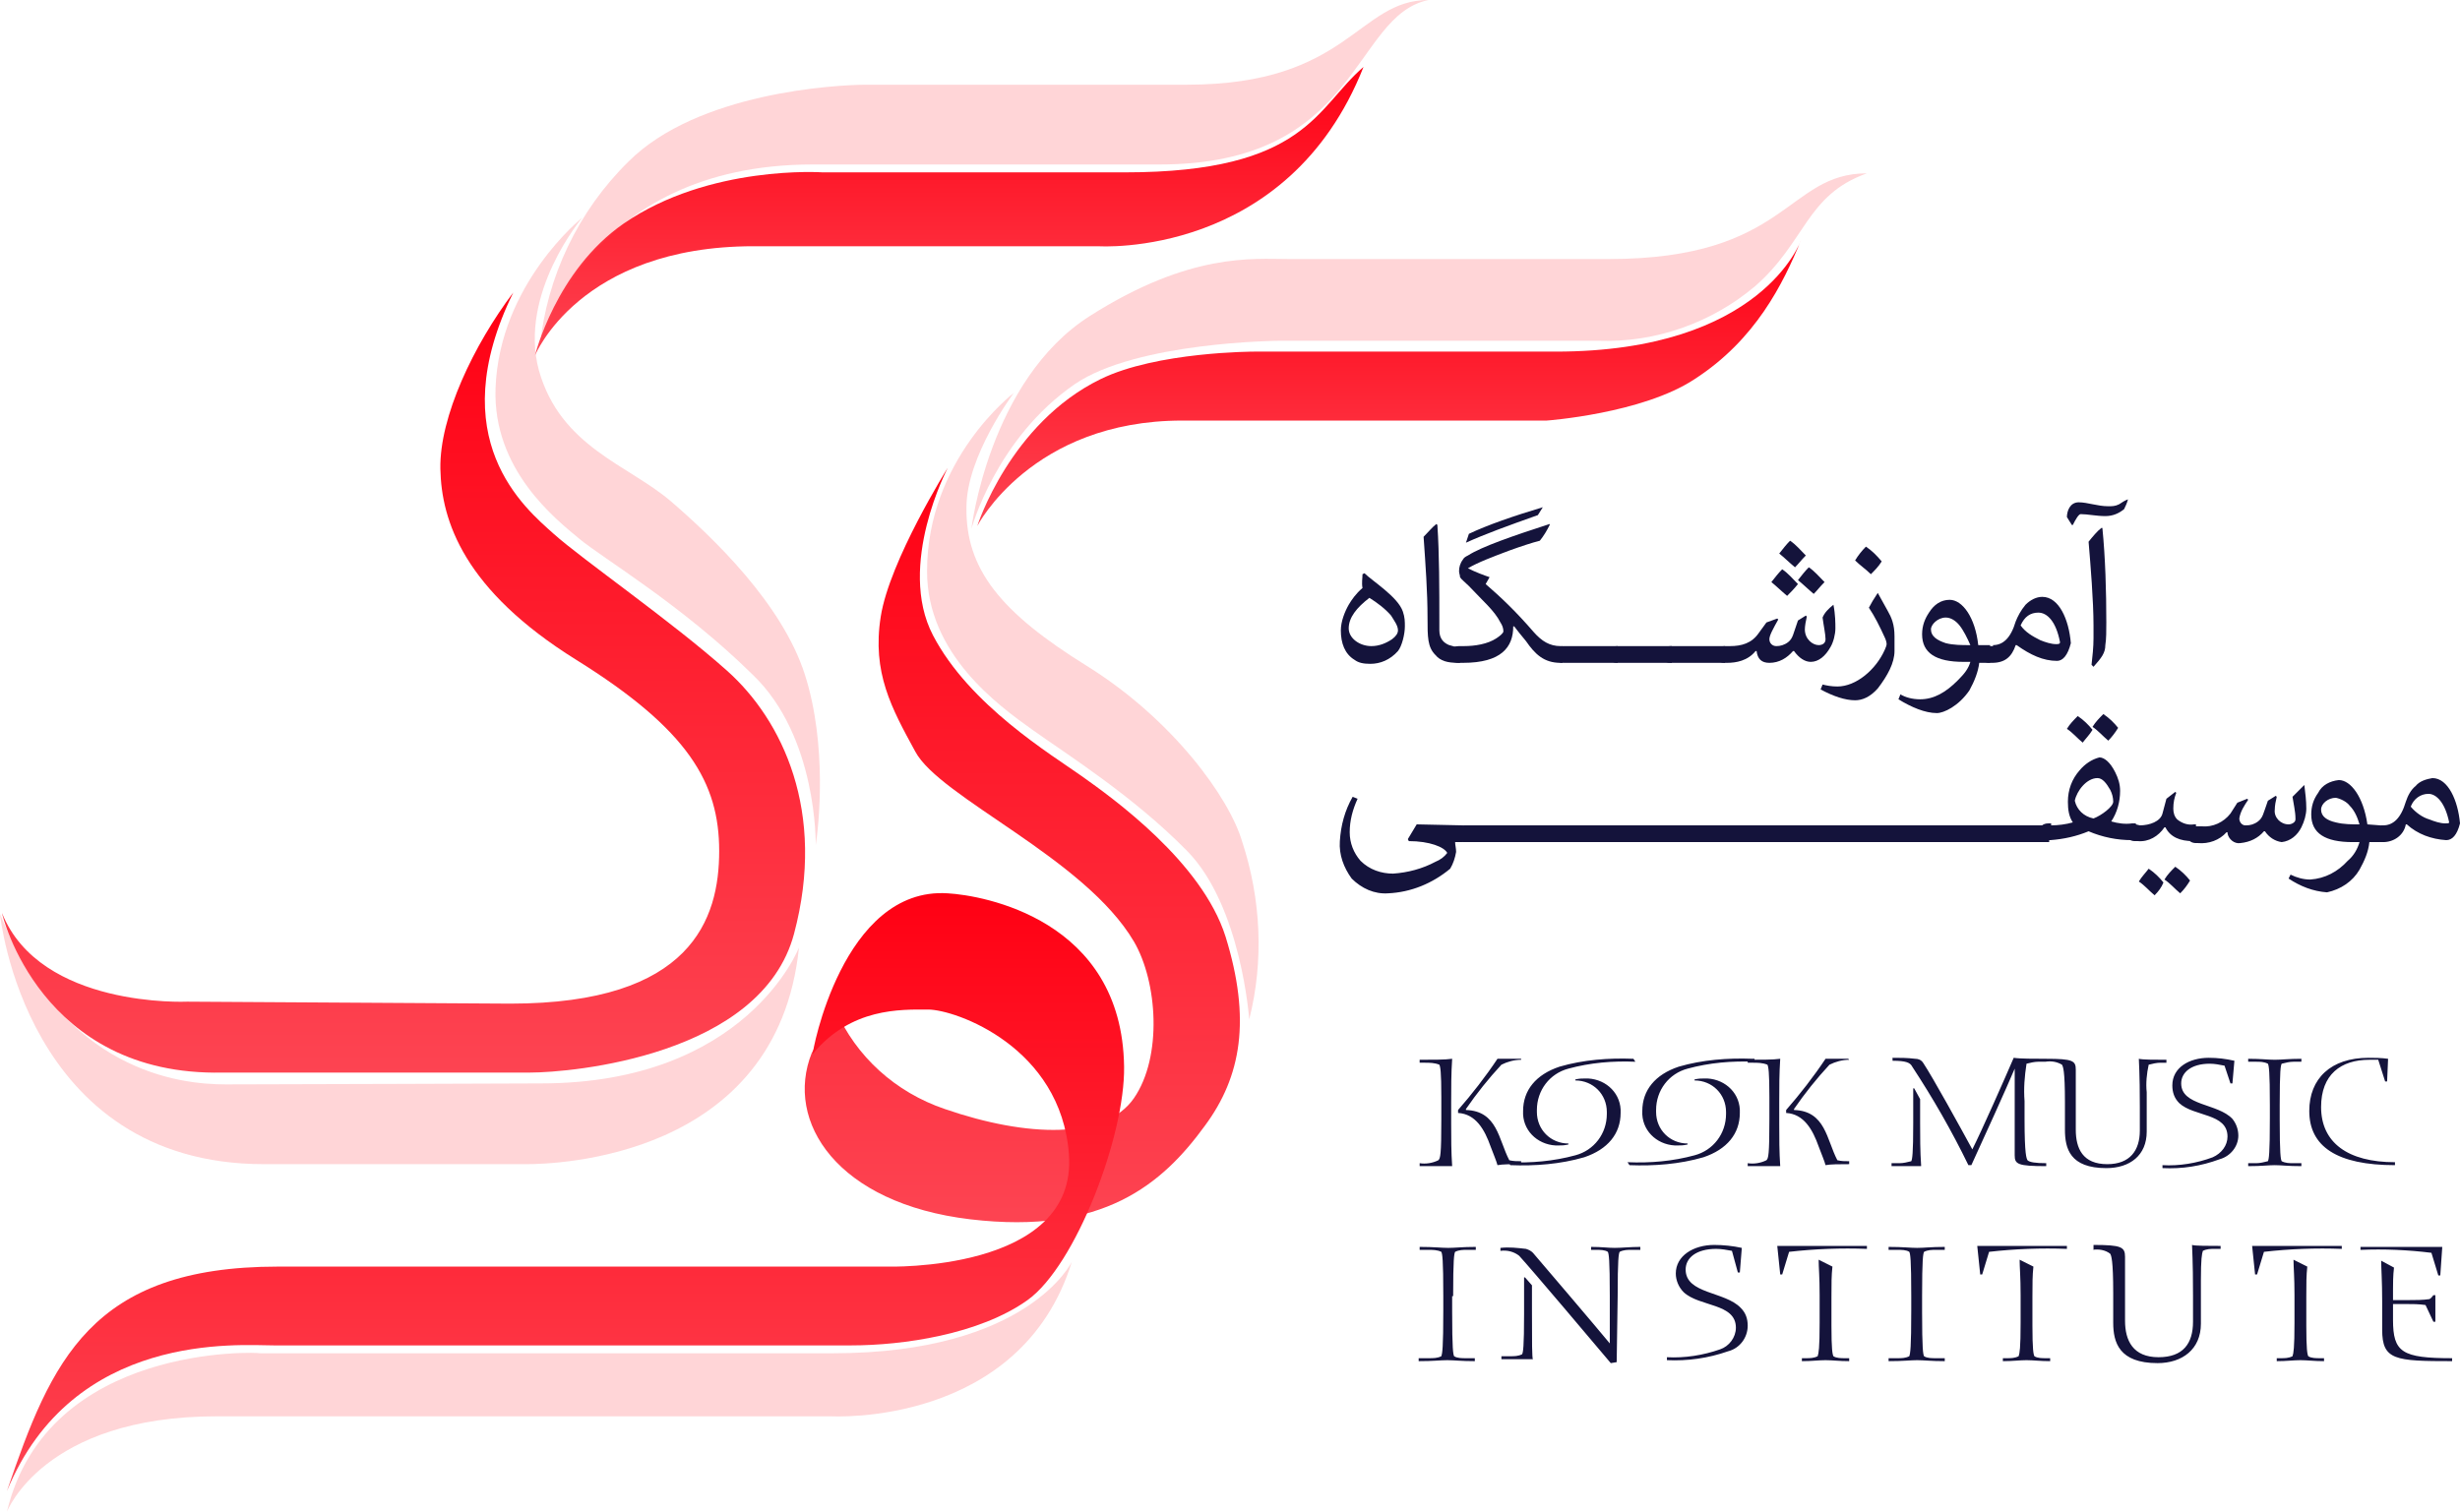
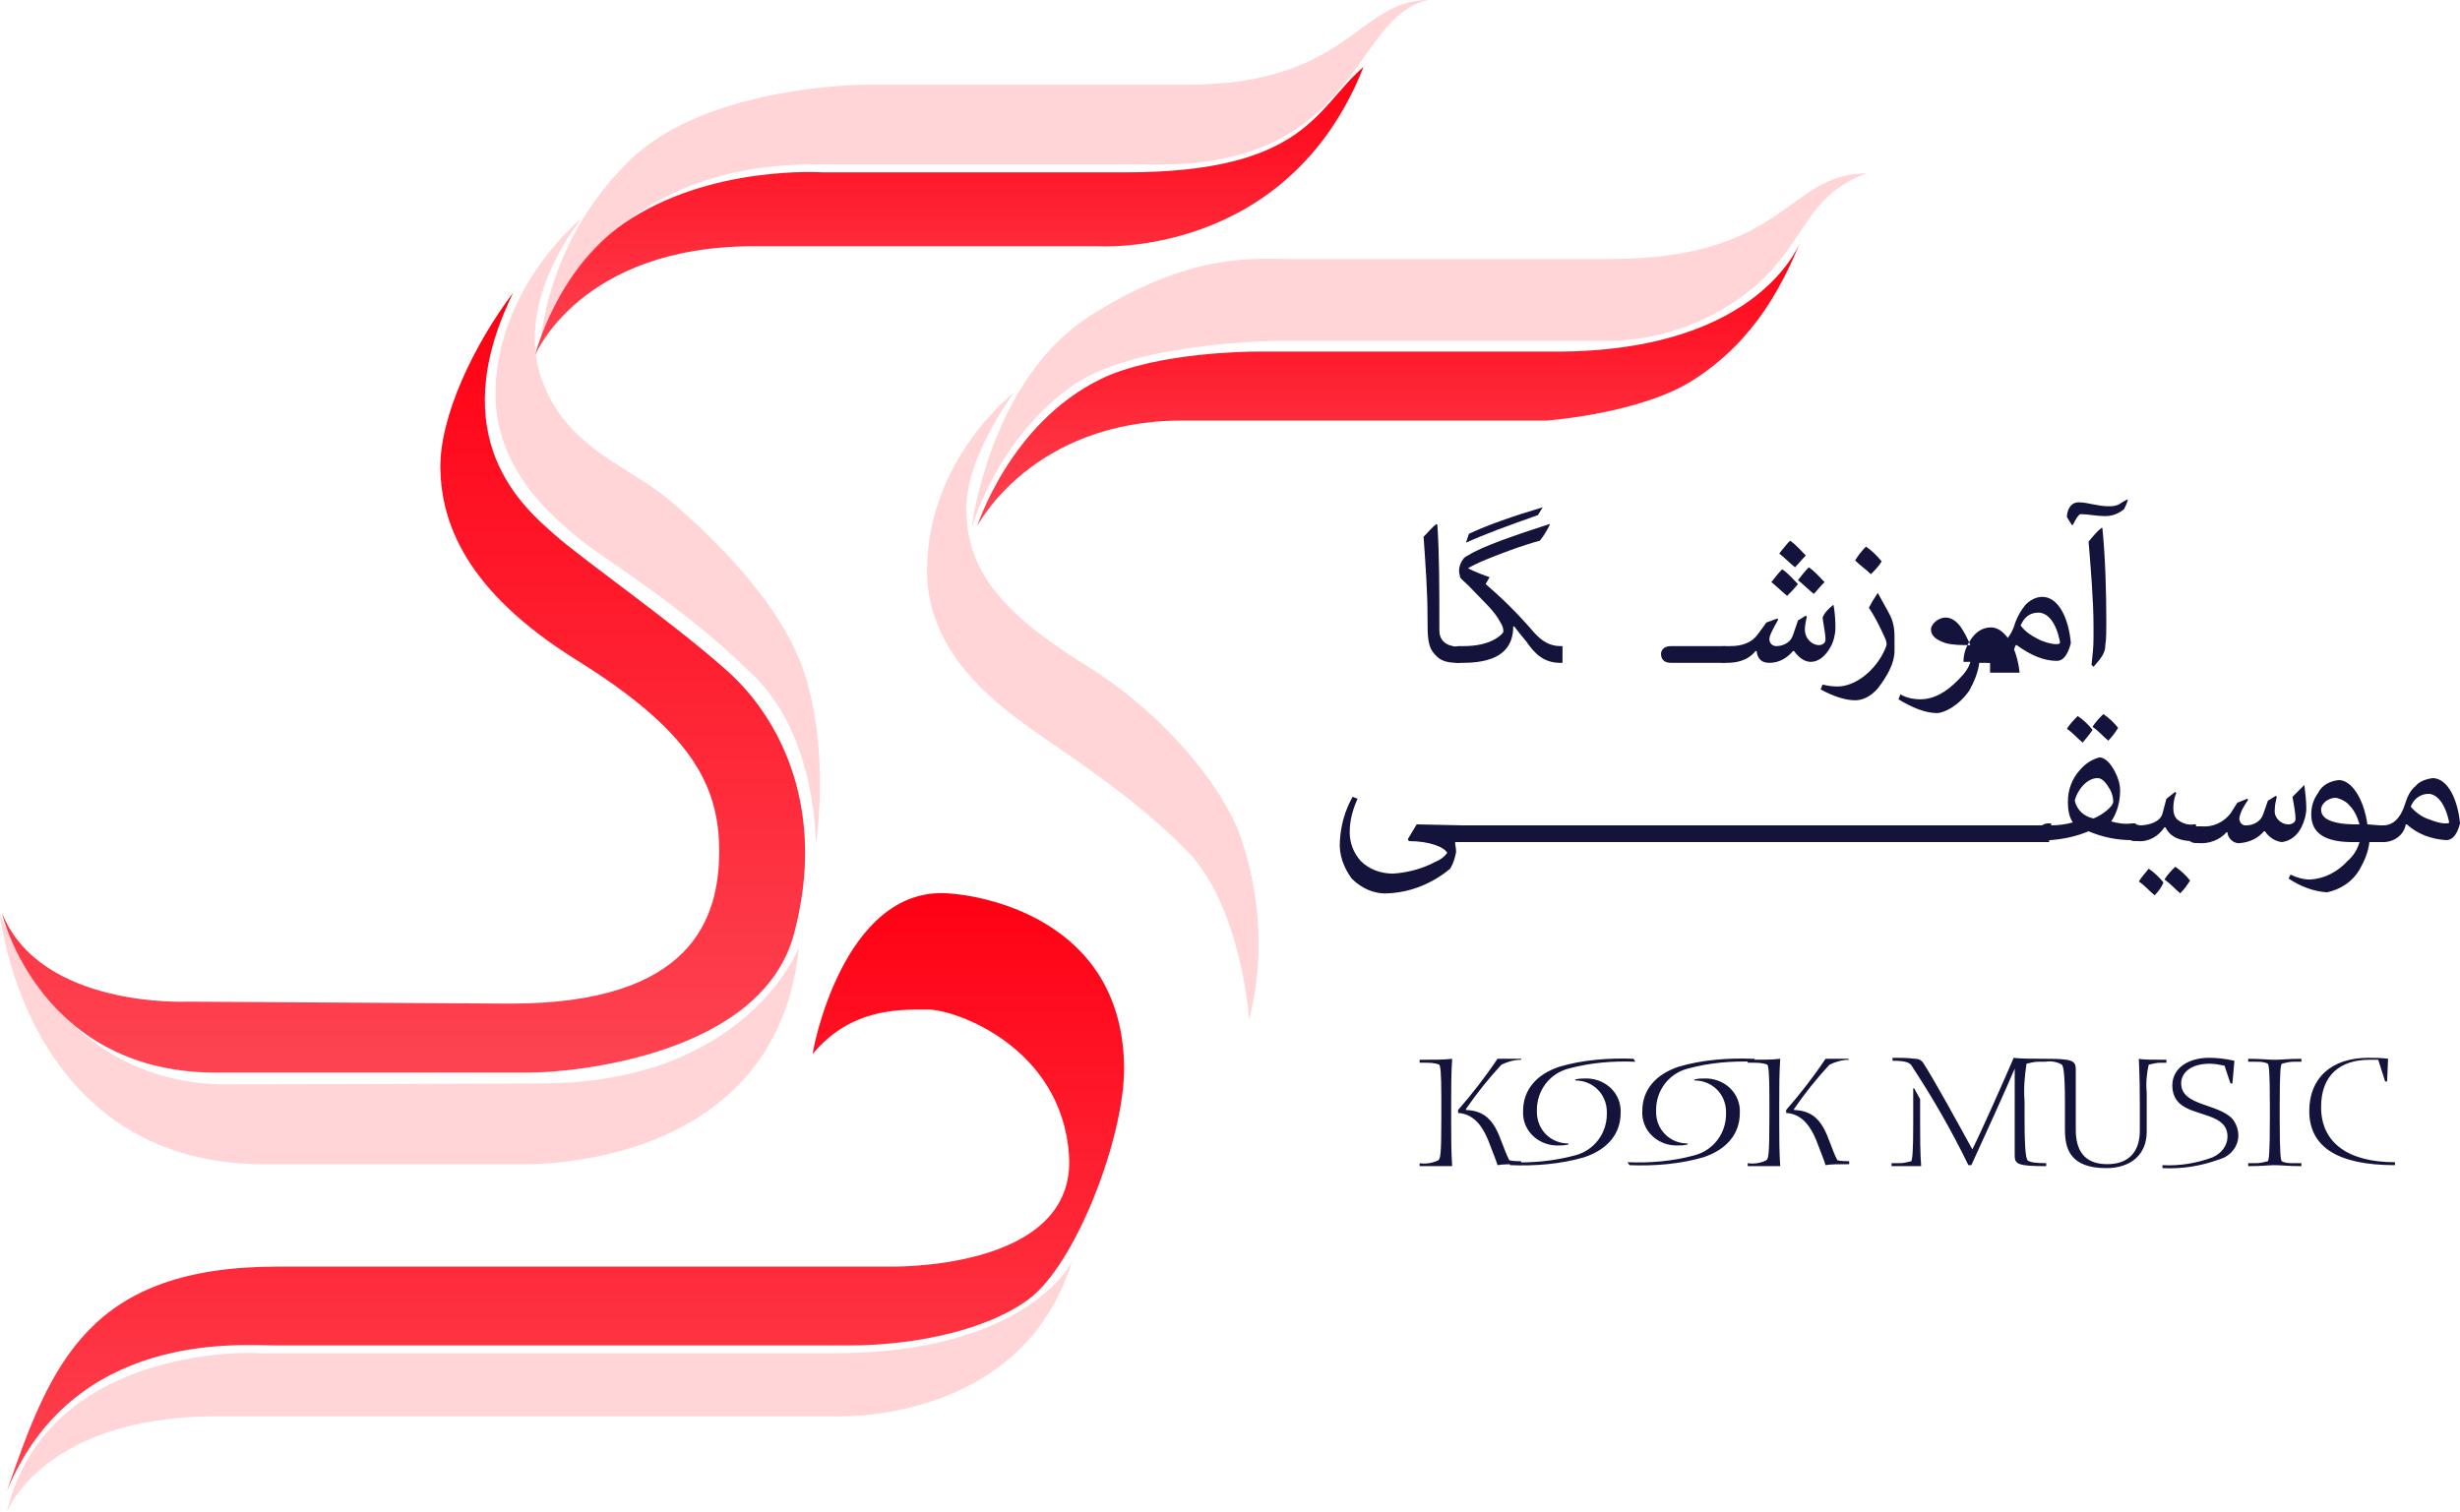
<svg xmlns="http://www.w3.org/2000/svg" version="1.1" id="Layer_1" x="0px" y="0px" viewBox="0 0 249.7 153.5" style="enable-background:new 0 0 249.7 153.5;" xml:space="preserve">
  <style type="text/css">
	.st0{opacity:0.23;fill:#FD4952;enable-background:new    ;}
	.st1{fill:url(#SVGID_1_);}
	.st2{fill:url(#SVGID_2_);}
	.st3{fill:url(#SVGID_3_);}
	.st4{fill:url(#SVGID_4_);}
	.st5{fill:url(#SVGID_5_);}
	.st6{fill:#14133B;}
</style>
  <path class="st0" d="M0.7,153.5c0,0,3.7-9.7,21.3-9.7h62.4c0,0,19.2,1.1,24.4-15.7c0,0-4.4,9.3-24.3,9.3H26.4  C26.4,137.3,4.8,136.3,0.7,153.5" />
  <linearGradient id="SVGID_1_" gradientUnits="userSpaceOnUse" x1="-169.445" y1="485.997" x2="-169.445" y2="484.997" gradientTransform="matrix(83.696 0 0 -28.924 14322.873 14081.322)">
    <stop offset="0" style="stop-color:#FF0013" />
    <stop offset="1" style="stop-color:#FD4452" />
  </linearGradient>
  <path class="st1" d="M120,42.7h37c0,0,9.7-0.7,15-4.2c6.2-4,9-9.7,10.8-14.1c0,0-3.9,11.3-24.9,11.3h-30.6c0,0-9.9,0-15.6,2.8  c-9.2,4.5-12.5,14.9-12.5,14.9S104.7,42.7,120,42.7" />
  <linearGradient id="SVGID_2_" gradientUnits="userSpaceOnUse" x1="-167.611" y1="493.402" x2="-167.611" y2="492.402" gradientTransform="matrix(44.23 0 0 -76.653 7517.244 37868.508)">
    <stop offset="0" style="stop-color:#FF0013" />
    <stop offset="1" style="stop-color:#FD4452" />
  </linearGradient>
-   <path class="st2" d="M96.2,47.5c0,0-5.2,9.9-1.5,17s12,12.1,15.1,14.3s12.2,8.7,14.6,16.3c2.6,8.4,1.6,14.2-2.1,19.2  c-4.3,5.9-10.3,11.1-23.8,9.5s-18.9-9.9-16.1-16.9l2.4-4.4c2.1,4.8,6.1,8.4,11.1,10.1c8.4,2.9,16.3,3.1,19.2-1.1s2.4-11.8,0-15.9  c-5-8.5-19.7-14.6-22.2-19.3c-2.4-4.4-4.4-8-3.5-13.7S96.2,47.5,96.2,47.5" />
  <linearGradient id="SVGID_3_" gradientUnits="userSpaceOnUse" x1="-169.984" y1="492.222" x2="-169.984" y2="491.222" gradientTransform="matrix(113.475 0 0 -60.697 19346.363 29967.029)">
    <stop offset="0" style="stop-color:#FF0013" />
    <stop offset="1" style="stop-color:#FD4452" />
  </linearGradient>
  <path class="st3" d="M96.2,90.7c3.5,0.2,17.7,2.6,17.9,17.6c0.1,7-4.9,20.2-9.8,23.7s-12.7,4.6-17.9,4.6H27.8  c-3.5,0-20.4-1.5-27.1,14.8c4.5-13.2,8.5-22.8,27.5-22.8h61.8c0,0,19.4,0.6,18.5-11.4c-0.8-10.9-11.5-14.7-14.3-14.7  s-7.8-0.2-11.7,4.5C82.4,107,85.5,90,96.2,90.7" />
  <linearGradient id="SVGID_4_" gradientUnits="userSpaceOnUse" x1="-169.389" y1="493.55" x2="-169.389" y2="492.55" gradientTransform="matrix(81.484 0 0 -79.271 13843.483 39154)">
    <stop offset="0" style="stop-color:#FF0013" />
    <stop offset="1" style="stop-color:#FD4452" />
  </linearGradient>
  <path class="st4" d="M22.6,108.9h31.2c4.2,0,23.5-1.7,26.8-14.1s-1.2-21.7-6.8-26.7S59.1,56.8,56.2,54.2s-11.4-9.6-4.1-24.5  c-4,5.3-7.5,12.6-7.4,17.9S47.1,59.9,58.5,67S73,79.5,73,86.4s-2.8,15.5-21.2,15.5L19,101.7c0,0-14.9,0.7-18.8-9  C0.2,92.8,4.1,109.3,22.6,108.9" />
  <linearGradient id="SVGID_5_" gradientUnits="userSpaceOnUse" x1="-169.454" y1="486.129" x2="-169.454" y2="485.129" gradientTransform="matrix(84.08 0 0 -29.249 14344.073 14225.596)">
    <stop offset="0" style="stop-color:#FF0013" />
    <stop offset="1" style="stop-color:#FD4452" />
  </linearGradient>
  <path class="st5" d="M54.3,36.1c0,0,4.5-11.1,22.2-11.1h35c0,0,19.2,1.3,26.9-18.2c-4.8,4.1-5.8,10.7-24.2,10.7H83.5  c0,0-11.5-0.8-20.2,5.2C56.4,27.5,54.3,36.1,54.3,36.1" />
  <path class="st0" d="M98.6,53.7c0,0,1.8-15.1,12-21.6s16.6-5.8,20.2-5.8h32.5c18.2,0,18-8.7,26.2-8.7c-6.2,2.2-6.2,7-11.4,11.5  c-4.4,3.7-10.1,5.7-15.8,5.5h-32.5c0,0-14.4,0.1-20.7,4.4C101.1,44.5,98.6,53.7,98.6,53.7" />
  <path class="st0" d="M102.9,39.9c0,0-4.8,6.4-4.8,11.6c-0.1,6.3,3.5,10.7,12.2,16.1s14.5,13.4,15.8,17.9c1.9,5.8,2.2,12.1,0.7,18  c0,0-0.8-11.5-6.3-17.1s-12.2-9.8-15.7-12.3S94.1,66.4,94.1,58C94.1,46.6,102.9,39.9,102.9,39.9" />
  <path class="st0" d="M53.4,118.2c2.8,0,25.5-0.5,27.7-22c0,0-5.3,13.8-26.2,13.8c0,0-27.3,0.1-32,0.1S6.5,108.8,0,92.8  c0,0,2.5,25.4,26.8,25.4L53.4,118.2z" />
  <path class="st0" d="M59.1,22.1c0,0-6.5,7.7-4.4,15.5c2.2,7.8,9.1,9.6,13.4,13.3s11.3,10.4,13.6,17.6c2.3,7.2,1.4,15.4,1.1,17.3  c0,0,0.2-11-6.4-17.3c-7.2-7.1-15.2-11.8-17.6-13.8s-8.8-7-8.5-15.3C50.7,28.8,59.1,22.1,59.1,22.1" />
  <path class="st0" d="M145,0c-7.2,0-8.1,8.6-24.5,8.6H88c-3.2,0-17.2,0.8-24.2,7.8c-5.1,5-8.3,11.7-9,18.8c0,0,4.5-18.5,27.7-18.5h35  C138.1,16.8,137.2,1.6,145,0" />
  <path class="st6" d="M148.5,83.8v1.7h-0.8c0,0.3,0.1,0.6,0.1,1c-0.1,0.6-0.3,1.2-0.6,1.7c-1.8,1.5-4,2.4-6.3,2.5  c-1.4,0.1-2.7-0.5-3.7-1.5c-0.8-1.1-1.3-2.4-1.2-3.8c0.1-1.6,0.5-3.1,1.3-4.5l0.5,0.2c-0.5,1.1-0.8,2.2-0.8,3.4  c0,1.1,0.4,2.1,1.1,2.9c0.9,0.9,2.1,1.3,3.3,1.3c1.5-0.1,3-0.5,4.3-1.2c0.5-0.2,0.9-0.5,1.2-0.9c-0.3-0.6-1.8-1.2-3.9-1.2l-0.1-0.2  l0.9-1.5L148.5,83.8z M154,83.8v1.7h-5.4c-0.5,0-0.9-0.3-0.9-0.8c0,0,0-0.1,0-0.1c0-0.5,0.4-0.8,0.9-0.8c0,0,0.1,0,0.1,0H154z   M159.4,83.8v1.7H154c-0.5,0-0.9-0.3-0.9-0.8c0,0,0-0.1,0-0.1c0-0.5,0.4-0.8,0.9-0.8c0,0,0.1,0,0.1,0H159.4z M164.8,83.8v1.7h-5.4  c-0.5,0-0.9-0.3-0.9-0.8c0,0,0-0.1,0-0.1c0-0.5,0.4-0.8,0.9-0.8c0,0,0.1,0,0.1,0H164.8z M170.2,83.8v1.7h-5.4  c-0.5,0-0.9-0.3-0.9-0.8c0,0,0-0.1,0-0.1c0-0.5,0.4-0.8,0.9-0.8c0,0,0.1,0,0.1,0H170.2z M175.6,83.8v1.7h-5.4  c-0.5,0-0.9-0.3-0.9-0.8c0,0,0-0.1,0-0.1c0-0.5,0.4-0.8,0.9-0.8c0,0,0.1,0,0.1,0H175.6z M181,83.8v1.7h-5.4c-0.5,0-0.9-0.3-0.9-0.8  c0,0,0-0.1,0-0.1c0-0.5,0.4-0.8,0.9-0.8c0,0,0.1,0,0.1,0H181z M186.4,83.8v1.7H181c-0.5,0-0.9-0.3-0.9-0.8c0,0,0-0.1,0-0.1  c0-0.5,0.4-0.8,0.9-0.8c0,0,0.1,0,0.1,0H186.4z M191.8,83.8v1.7h-5.4c-0.5,0-0.9-0.3-0.9-0.8c0,0,0-0.1,0-0.1c0-0.5,0.4-0.8,0.9-0.8  c0,0,0.1,0,0.1,0H191.8z M197.2,83.8v1.7h-5.4c-0.5,0-0.9-0.3-0.9-0.8c0,0,0-0.1,0-0.1c0-0.5,0.4-0.8,0.9-0.8c0,0,0.1,0,0.1,0H197.2  z M202.6,83.8v1.7h-5.4c-0.5,0-0.9-0.3-0.9-0.8c0,0,0-0.1,0-0.1c0-0.5,0.4-0.8,0.9-0.8c0,0,0.1,0,0.1,0H202.6z M208,83.8v1.7h-5.4  c-0.5,0-0.9-0.3-0.9-0.8c0,0,0-0.1,0-0.1c0-0.5,0.4-0.8,0.9-0.8c0,0,0.1,0,0.1,0H208z M208.2,83.8c0.7,0,1.5-0.1,2.2-0.3  c-0.4-0.6-0.5-1.3-0.5-2.1c0-1.2,0.4-2.3,1.2-3.2c0.5-0.6,1.2-1.1,2-1.3c0.5,0,1.1,0.5,1.6,1.5c0.3,0.6,0.5,1.2,0.5,1.9  c0,1.1-0.3,2.2-0.9,3.1c0.7,0.2,1.4,0.3,2.1,0.2h0.4v1.7h-0.4c-1.5,0-3-0.3-4.4-0.9c-1.2,0.5-2.5,0.8-3.9,0.9h-0.2  c-0.5,0-0.9-0.3-0.9-0.8c0,0,0-0.1,0-0.1c0-0.5,0.4-0.8,0.9-0.8c0,0,0.1,0,0.1,0H208.2z M211.4,75.4c-0.6-0.5-1-1-1.6-1.4  c0.3-0.5,0.7-0.9,1.1-1.3c0.6,0.4,1.1,0.9,1.5,1.4C212.1,74.6,211.7,75,211.4,75.4L211.4,75.4z M214.5,81.4c0-0.4-0.1-0.8-0.3-1.2  c-0.4-0.7-0.8-1.2-1.3-1.2c-1.1,0-2.1,1.3-2.3,2.3c0.2,0.9,0.9,1.6,1.9,1.8C213.3,82.8,214.5,81.9,214.5,81.4L214.5,81.4z M214,75.2  c-0.6-0.5-1-1-1.6-1.4c0.3-0.5,0.7-0.9,1.1-1.3c0.6,0.4,1.1,0.9,1.5,1.4C214.7,74.4,214.3,74.9,214,75.2L214,75.2z M217.2,83.8  c1,0,2.1-0.4,2.3-1.2l0.4-1.5l0.9-0.7l0.1,0.1c-0.2,0.5-0.3,1-0.3,1.6c0,0.4,0.1,0.8,0.4,1.1c0.5,0.4,1.1,0.6,1.7,0.5h0.2v1.7h-0.3  c-1.3,0-2.3-0.4-2.8-1.4h-0.1c-0.6,0.9-1.6,1.5-2.7,1.4h-0.3c-0.5,0-0.9-0.3-0.9-0.8c0,0,0-0.1,0-0.1c0-0.5,0.4-0.8,0.9-0.8  c0,0,0.1,0,0.1,0L217.2,83.8z M218.7,90.9c-0.6-0.5-1-1-1.6-1.4c0.3-0.5,0.7-0.9,1-1.3c0.6,0.4,1.1,0.9,1.5,1.4  C219.4,90.1,219.1,90.5,218.7,90.9L218.7,90.9z M221.3,90.7c-0.6-0.5-1-1-1.6-1.4c0.3-0.5,0.7-0.9,1.1-1.3c0.6,0.4,1.1,0.9,1.5,1.4  C222,89.9,221.7,90.3,221.3,90.7L221.3,90.7z M233.9,79.7c0.1,0.8,0.2,1.6,0.2,2.4c0,0.6-0.2,1.3-0.5,1.9c-0.4,0.8-1.1,1.4-2,1.5  c-0.7-0.1-1.3-0.5-1.7-1.1h-0.1c-0.6,0.7-1.4,1.1-2.4,1.2c-0.6,0.1-1.2-0.4-1.3-1c0,0,0-0.1,0-0.1H226c-0.7,0.8-1.8,1.2-2.9,1.1  h-0.2c-0.5,0-0.9-0.3-0.9-0.8c0,0,0-0.1,0-0.1c0-0.5,0.4-0.8,0.9-0.8c0,0,0.1,0,0.1,0h0.5c1.1,0.1,2.2-0.4,2.9-1.3l0.7-1.1l1-0.4  l0.1,0.1c-0.4,0.6-0.8,1.2-0.9,1.9c0,0.4,0.3,0.7,0.6,0.7c0,0,0.1,0,0.1,0c0.4,0,0.8-0.1,1.2-0.4c0.5-0.4,0.5-0.7,1-2.1l0.8-0.5  l0.1,0.1c-0.1,0.4-0.2,0.9-0.2,1.3c-0.1,0.8,0.6,1.5,1.4,1.5c0,0,0,0,0,0c0.3,0,0.7-0.2,0.7-0.5c0,0,0,0,0-0.1  c0-0.7-0.2-1.5-0.3-2.2c0.4-0.4,0.8-0.8,1.2-1.2L233.9,79.7z M241.6,83.8v1.7h-1.1c-0.1,1-0.5,1.9-1,2.8c-0.7,1.2-1.9,2-3.3,2.3  c-1.4-0.1-2.7-0.6-3.9-1.4l0.2-0.4c0.6,0.3,1.3,0.5,2,0.5c1.5-0.1,2.8-0.8,3.8-1.9c0.6-0.5,1-1.2,1.2-1.9h-0.7  c-2.8,0-4.2-0.9-4.2-2.8c0-0.8,0.2-1.5,0.7-2.2c0.4-0.8,1.2-1.2,2.1-1.3c1.2,0,2.5,1.7,2.9,4.5L241.6,83.8z M238.5,81.8  c-0.3-0.4-0.9-0.7-1.4-0.8c-0.8,0-1.5,0.6-1.5,1.2c0,0.7,0.6,1.1,1.5,1.3c0.8,0.2,1.6,0.2,2.4,0.2C239.3,83,239,82.3,238.5,81.8z   M241.9,83.8c1,0,1.8-0.7,2.3-2.4c0.2-0.6,0.5-1.2,1-1.6c0.4-0.5,1.1-0.7,1.7-0.8c1.6,0,2.6,2.3,2.8,4.6c-0.3,1.2-0.8,1.7-1.4,1.7  c-1.5-0.1-2.9-0.6-4-1.6h-0.1c-0.2,1.1-1.2,1.8-2.3,1.8h-0.2c-0.5,0-0.9-0.3-0.9-0.8c0,0,0-0.1,0-0.1c0-0.5,0.4-0.8,0.9-0.8  c0,0,0.1,0,0.1,0L241.9,83.8z M246.6,83.2c0.5,0.2,1.1,0.4,1.6,0.4c0.2,0,0.4,0,0.4-0.1c-0.4-2-1.3-2.9-2.1-2.9  c-0.8,0-1.5,0.5-1.8,1.3C245.2,82.5,245.9,83,246.6,83.2L246.6,83.2z" />
  <path class="st6" d="M154.3,107.5H152c-1.2,1.8-2.6,3.6-4,5.2v0.3c1.8,0.1,2.7,1.7,3.3,3.4c0.3,0.8,0.6,1.5,0.7,1.9  c0.5-0.1,1.4-0.1,2.4-0.1v-0.3c-0.4,0-0.8,0-1.2-0.1c-1.1-2.1-1.2-5-4.4-5.1v-0.1c1.1-1.6,2.3-3.1,3.6-4.5c0.6-0.3,1.3-0.5,2-0.5  V107.5z M147.3,111.9c0-1.5,0-2.9,0.1-4.4c-0.7,0.1-1.9,0.1-3.3,0.1v0.3h0.5c0.5,0,1,0,1.5,0.2c0.1,0.2,0.2,0.7,0.2,3.3v2.2  c0,3.7-0.1,4-0.3,4.2c-0.6,0.3-1.3,0.4-1.9,0.3v0.3h3.3c-0.1-1.4-0.1-2.9-0.1-4.3V111.9z M165.8,107.5c-2.5-0.1-5.1,0.1-7.5,0.8  c-2.4,0.8-3.7,2.4-3.7,4.5c-0.1,1.9,1.4,3.4,3.3,3.5c0.1,0,0.2,0,0.3,0c0.3,0,0.6,0,1-0.1v-0.1c-1.8,0-3.2-1.4-3.2-3.2  c0-0.1,0-0.1,0-0.2c0-2,1.3-3.7,3.2-4.2c2.2-0.6,4.5-0.8,6.8-0.7L165.8,107.5z M153.3,118.3c2.5,0.1,5.1-0.1,7.5-0.8  c2.4-0.8,3.7-2.4,3.7-4.5c0.1-1.9-1.4-3.4-3.3-3.5c-0.1,0-0.2,0-0.3,0c-0.3,0-0.6,0-1,0.1v0.1c1.8,0,3.2,1.4,3.2,3.2  c0,0.1,0,0.1,0,0.2c0,2-1.3,3.7-3.2,4.2c-2.2,0.6-4.5,0.8-6.8,0.7L153.3,118.3z M177.9,107.5c-2.5-0.1-5.1,0.1-7.5,0.8  c-2.4,0.8-3.7,2.4-3.7,4.5c-0.1,1.9,1.4,3.4,3.3,3.5c0.1,0,0.2,0,0.3,0c0.3,0,0.6,0,1-0.1v-0.1c-1.8,0-3.2-1.4-3.2-3.2  c0-0.1,0-0.1,0-0.2c0-2,1.3-3.7,3.2-4.2c2.2-0.6,4.5-0.8,6.8-0.7V107.5z M165.4,118.3c2.5,0.1,5.1-0.1,7.5-0.8  c2.4-0.8,3.7-2.4,3.7-4.5c0.1-1.9-1.4-3.4-3.3-3.5c-0.1,0-0.2,0-0.3,0c-0.3,0-0.6,0-1,0.1v0.1c1.8,0,3.2,1.4,3.2,3.2  c0,0.1,0,0.1,0,0.2c0,2-1.3,3.7-3.2,4.2c-2.2,0.6-4.5,0.8-6.8,0.7L165.4,118.3z M187.6,107.5h-2.3c-1.2,1.8-2.6,3.6-4,5.2v0.3  c1.8,0.1,2.7,1.7,3.3,3.4c0.3,0.8,0.6,1.5,0.7,1.9c0.5-0.1,1.4-0.1,2.4-0.1v-0.3c-0.4,0-0.8,0-1.2-0.1c-1.1-2.1-1.2-5-4.4-5.1v-0.1  c1.1-1.6,2.3-3.1,3.6-4.5c0.6-0.3,1.3-0.5,2-0.5L187.6,107.5z M180.6,111.9c0-1.5,0-2.9,0.1-4.4c-0.7,0.1-1.9,0.1-3.3,0.1v0.3h0.5  c0.5,0,1,0,1.5,0.2c0.1,0.2,0.2,0.7,0.2,3.3v2.2c0,3.7-0.1,4-0.3,4.2c-0.6,0.3-1.3,0.4-1.9,0.3v0.3h3.3c-0.1-1.4-0.1-2.9-0.1-4.3  L180.6,111.9z M204.5,114.3c0,1,0,2.2,0,3c0,0.9,0.3,1.1,3.2,1.1v-0.3c-1.1,0-1.7-0.1-1.9-0.3c-0.1-0.2-0.3-0.5-0.3-4.2v-1.8  c-0.1-1.3,0-2.5,0.2-3.8c0.4-0.1,0.8-0.2,1.2-0.2h0.8v-0.3c-1.1,0-2.7,0-3.3-0.1c-0.9,2.1-3.2,7.3-4.2,9.3c-1.2-2.2-4-7.3-5-8.8  c-0.2-0.3-0.5-0.4-0.8-0.4c-0.8-0.1-1.5-0.1-2.3-0.1v0.3c1.4,0,1.8,0.2,2,0.6c2.1,3.2,4,6.5,5.7,10h0.3c1.2-2.6,3.6-7.9,4.4-9.8h0  c0,0.8,0,1.7,0,3.7V114.3z M195,118.3c-0.1-1.4-0.1-2.9-0.1-4.3c0-1.3,0-1.9,0-2.4l-0.6-1.1h-0.1c0,0.4,0,1.8,0,3.5  c0,3.2-0.1,3.7-0.2,3.9c-0.4,0.1-0.8,0.2-1.2,0.2H192v0.3H195z M207.6,107.8c0.6-0.1,1.2,0,1.7,0.3c0.1,0.2,0.3,0.5,0.3,3.8  c0,1.2,0,1.8,0,2.8c0,1.9,0.5,3.9,4.2,3.9c2.4,0,4.1-1.3,4.1-3.7c0-0.8,0-1.9,0-3v-1c-0.1-0.9,0-1.9,0.2-2.8  c0.4-0.1,0.8-0.2,1.2-0.2h0.6v-0.3c-1.1,0-2.4,0-2.8-0.1c0,0.5,0.1,1.2,0.1,4.9v2.4c0,2-1,3.4-3.3,3.4c-2.5,0-3.2-1.6-3.2-3.5v-3.5  c0-1,0-1.8,0-2.6c0-0.9-0.3-1.1-3-1.1V107.8z M226.4,110h0.2l0.2-2.3c-0.9-0.2-1.7-0.3-2.6-0.3c-2,0-3.7,1-3.7,2.8  c0,0.7,0.2,1.3,0.7,1.8c1.5,1.4,4.9,1,4.9,3.4c0,0.9-0.6,1.7-1.5,2.1c-1.6,0.6-3.4,0.9-5.1,0.8v0.3c2,0.1,3.9-0.2,5.8-0.9  c1.1-0.3,1.9-1.3,1.9-2.4c0-0.6-0.2-1.2-0.6-1.7c-1.5-1.6-5.2-1.3-5.2-3.6c0-1.1,1-2,2.9-2c0.5,0,1,0.1,1.5,0.2L226.4,110z   M231.4,112.2c0-3.6,0.1-4,0.2-4.2c0.4-0.1,0.8-0.2,1.2-0.2h0.8v-0.3c-1.3,0-2,0.1-2.7,0.1c-0.7,0-1.4-0.1-2.7-0.1v0.3h0.8  c0.4,0,0.8,0,1.2,0.2c0.1,0.2,0.2,0.7,0.2,4.2v1.3c0,3.7-0.1,4.2-0.2,4.4c-0.4,0.1-0.8,0.2-1.2,0.2h-0.8v0.3c1.4,0,2-0.1,2.7-0.1  c0.7,0,1.3,0.1,2.7,0.1v-0.3h-0.8c-0.4,0-0.8,0-1.2-0.2c-0.1-0.2-0.2-0.7-0.2-4.2V112.2z M242.4,107.5c-0.7-0.1-1.4-0.1-2-0.1  c-3.8,0-6,2.1-6,5.4c0,3.6,2.8,5.5,8.7,5.5v-0.3c-4.8,0-7.5-2-7.5-5.6c0-3.3,2-4.8,4.9-4.8c0.3,0,0.6,0,0.9,0l0.7,2.2h0.2  L242.4,107.5z" />
-   <path class="st6" d="M147.5,131.6c0-3.8,0.1-4.3,0.2-4.5c0.4-0.2,0.8-0.2,1.2-0.2h0.9v-0.3c-1.4,0-2.1,0.1-2.8,0.1s-1.4-0.1-2.9-0.1  v0.3h0.9c0.4,0,0.9,0,1.3,0.2c0.1,0.2,0.2,0.7,0.2,4.5v1.4c0,3.9-0.1,4.4-0.2,4.7c-0.4,0.2-0.8,0.2-1.3,0.2H144v0.3  c1.5,0,2.2-0.1,2.9-0.1s1.4,0.1,2.8,0.1v-0.3h-0.9c-0.4,0-0.9,0-1.2-0.2c-0.1-0.2-0.2-0.7-0.2-4.5V131.6z M164.1,138.3l0.1-6.7  c0-3.8,0.1-4.3,0.2-4.5c0.4-0.2,0.8-0.2,1.2-0.2h0.9v-0.3c-1,0-1.9,0.1-2.6,0.1s-1.3-0.1-2.4-0.1v0.3h0.5c0.4,0,0.9,0,1.2,0.2  c0.1,0.2,0.2,0.7,0.2,4.5v4.8c-1.4-1.7-6.6-7.8-7.8-9.2c-0.2-0.2-0.4-0.3-0.7-0.4c-0.9-0.1-1.7-0.2-2.6-0.1v0.3  c0.7-0.1,1.4,0.1,1.9,0.5c1.2,1.3,7.7,9,9.3,10.9L164.1,138.3z M155.6,138.1c-0.1-0.4-0.1-1.6-0.1-5.1c0-1.4,0-2,0-2.5l-0.7-0.8  h-0.1c0,0.5,0,1.9,0,3.7c0,3.4-0.1,3.9-0.2,4.1c-0.4,0.2-0.8,0.2-1.2,0.2h-0.9v0.3H155.6z M176.4,129.2h0.2l0.2-2.5  c-0.9-0.2-1.9-0.3-2.8-0.3c-2.1,0-3.9,1.1-3.9,2.9c0,0.7,0.3,1.4,0.8,1.9c1.6,1.5,5.3,1.1,5.3,3.6c0,1-0.7,1.9-1.6,2.2  c-1.7,0.6-3.6,0.9-5.4,0.8v0.3c2.1,0.1,4.2-0.2,6.2-0.9c1.2-0.3,2-1.4,2-2.6c0-0.7-0.2-1.3-0.7-1.8c-1.6-1.7-5.6-1.4-5.6-3.9  c0-1.2,1.1-2.1,3.1-2.1c0.5,0,1.1,0.1,1.6,0.2L176.4,129.2z M184.6,127.9c0,0.8,0.1,1.7,0.1,3.6v2.8c0,2.6-0.1,3.1-0.2,3.4  c-0.4,0.2-0.8,0.2-1.2,0.2h-0.4v0.3c1,0,1.7-0.1,2.4-0.1s1.4,0.1,2.4,0.1v-0.3h-0.4c-0.4,0-0.9,0-1.2-0.2c-0.1-0.2-0.2-0.7-0.2-3.1  v-2.9c0-1.4,0-2.2,0.1-3.1L184.6,127.9z M181.6,127.1c2.6-0.3,5.3-0.4,7.9-0.3v-0.3h-9.1l0.3,2.9h0.2L181.6,127.1z M195.1,131.6  c0-3.8,0.1-4.3,0.2-4.5c0.4-0.2,0.8-0.2,1.2-0.2h0.9v-0.3c-1.4,0-2.1,0.1-2.8,0.1s-1.4-0.1-2.9-0.1v0.3h0.9c0.4,0,0.9,0,1.2,0.2  c0.1,0.2,0.2,0.7,0.2,4.5v1.4c0,3.9-0.1,4.4-0.2,4.7c-0.4,0.2-0.8,0.2-1.2,0.2h-0.9v0.3c1.5,0,2.2-0.1,2.9-0.1s1.4,0.1,2.8,0.1v-0.3  h-0.9c-0.4,0-0.9,0-1.2-0.2c-0.1-0.2-0.2-0.7-0.2-4.5V131.6z M205,127.9c0,0.8,0.1,1.7,0.1,3.6v2.8c0,2.6-0.1,3.1-0.2,3.4  c-0.4,0.2-0.8,0.2-1.2,0.2h-0.4v0.3c1,0,1.7-0.1,2.4-0.1c0.7,0,1.4,0.1,2.4,0.1v-0.3h-0.4c-0.4,0-0.9,0-1.2-0.2  c-0.1-0.2-0.2-0.7-0.2-3.1v-2.9c0-1.4,0-2.2,0.1-3.1L205,127.9z M201.9,127.1c2.6-0.3,5.3-0.4,7.9-0.3v-0.3h-9.1l0.3,2.9h0.2  L201.9,127.1z M212.4,126.9c0.6-0.1,1.3,0,1.8,0.4c0.1,0.2,0.3,0.6,0.3,4c0,1.3,0,1.9,0,3c0,2,0.6,4.1,4.5,4.1c2.5,0,4.4-1.4,4.4-4  c0-0.9,0-2,0-3.2V130c0-2.2,0.1-2.7,0.2-3c0.4-0.2,0.8-0.2,1.2-0.2h0.6v-0.3c-1.2,0-2.6,0-2.9-0.1c0,0.5,0.1,1.3,0.1,5.2v2.6  c0,2.2-1,3.6-3.5,3.6c-2.6,0-3.4-1.7-3.4-3.7v-3.7c0-1,0-1.9,0-2.8c0-1-0.4-1.2-3.2-1.2V126.9z M232.8,127.9c0,0.8,0.1,1.7,0.1,3.6  v2.8c0,2.6-0.1,3.1-0.2,3.4c-0.4,0.2-0.8,0.2-1.2,0.2h-0.4v0.3c1,0,1.7-0.1,2.4-0.1s1.4,0.1,2.4,0.1v-0.3h-0.4c-0.4,0-0.9,0-1.2-0.2  c-0.1-0.2-0.2-0.7-0.2-3.1v-2.9c0-1.4,0-2.2,0.1-3.1L232.8,127.9z M229.8,127.1c2.6-0.3,5.3-0.4,7.9-0.3v-0.3h-9.1l0.3,2.9h0.2  L229.8,127.1z M247.9,126.6h-8.3v0.3c2.4-0.1,4.8,0,7.2,0.3l0.7,2.3h0.2L247.9,126.6z M247.2,131.5H247c-0.1,0.1-0.2,0.3-0.4,0.4  c-0.7,0.1-1.4,0.1-2.1,0.1c-0.4,0-1.2,0-1.6,0c0-0.3,0-0.5,0-1.1c0-0.5,0-1.4,0.1-2.2l-1.3-0.7c0,0.8,0.1,2.1,0.1,4.1  c0,0.8,0,1.8,0,2.9c0,3.1,1.3,3.2,7.1,3.2v-0.3c-5.1,0-6-0.6-6-3.9c0-0.4,0-1.1,0-1.6c0.4,0,0.9,0,1.3,0c0.7,0,1.3,0,2,0.1l0.8,1.7  h0.2L247.2,131.5z" />
  <g>
-     <path class="st6" d="M138.3,58.3l0.2-0.1c0.8,0.8,3.4,2.4,3.9,3.9c0.2,0.6,0.2,1,0.2,1.5c0,0.8-0.3,2-0.7,2.5   c-0.8,0.9-1.8,1.3-2.8,1.3c-0.7,0-1.2-0.1-1.6-0.4c-1-0.6-1.4-1.7-1.4-3c0-0.9,0.4-1.9,0.8-2.6c0.3-0.5,0.7-1.1,1.4-1.7   C138.2,59.2,138.3,58.7,138.3,58.3z M136.9,63.8c0,1,1.1,1.8,2.3,1.8c0.8,0,1.5-0.3,2.1-0.7c0.4-0.3,0.6-0.6,0.6-0.9   c0-0.5-0.4-1-0.7-1.5c-0.6-0.7-1.4-1.3-2.2-1.8C137.7,61.7,136.9,62.7,136.9,63.8z" />
    <path class="st6" d="M148.2,67.3H148c-1.1,0-1.8-0.2-2.3-0.8c-0.8-0.8-0.8-1.8-0.8-3.8c0-2.6-0.2-5.3-0.4-8.2   c0.5-0.5,0.9-1,1.3-1.3l0.1,0.1c0.2,3,0.2,6.5,0.2,9.9v0.8c0,0.9,0.5,1.3,1,1.5c0.3,0.1,0.7,0.2,0.9,0.2h0.2V67.3z" />
    <path class="st6" d="M158.7,67.3h-0.3c-1.7,0-2.6-0.9-3.5-2.2c-0.5-0.6-0.9-1.1-1.2-1.5h-0.1c0,2.1-1.2,3.7-5.1,3.7h-0.4   c-0.8,0-1-0.5-1-0.9c0-0.3,0.2-0.8,1-0.8h0.5c1.1,0,2.4-0.2,3.3-0.8c0.3-0.2,0.7-0.5,0.7-0.7c0-0.3-0.1-0.6-0.3-0.9   c-0.6-1.2-1.8-2.2-3.2-3.7c-0.4-0.4-0.8-0.7-0.9-0.9c0-0.2-0.1-0.4-0.1-0.6c0-0.4,0.1-0.8,0.4-1.2c0.1-0.2,0.3-0.3,0.5-0.4   c1.4-0.9,4.6-2,8.3-3.2l0,0.1c-0.3,0.6-0.6,1.1-1,1.6c-0.8,0.2-2,0.6-3.1,1c-1.6,0.6-3.2,1.2-4.2,1.8v0c0.8,0.4,1.6,0.7,2.2,0.9   l-0.4,0.7c1.5,1.3,3,2.7,4.9,4.9c0.8,0.9,1.6,1.4,2.7,1.4h0.2V67.3z M148.8,55.1c0.1-0.3,0.2-0.6,0.3-0.9c1.9-0.9,4.5-1.8,7.5-2.7   l0,0l-0.5,0.8C153,53.4,150.8,54.2,148.8,55.1L148.8,55.1z" />
-     <path class="st6" d="M164.2,65.5v1.8h-5.5c-0.8,0-1-0.5-1-0.9c0-0.3,0.2-0.8,1-0.8H164.2z" />
-     <path class="st6" d="M169.7,65.5v1.8h-5.5c-0.8,0-1-0.5-1-0.9c0-0.3,0.2-0.8,1-0.8H169.7z" />
    <path class="st6" d="M175.1,65.5v1.8h-5.5c-0.8,0-1-0.5-1-0.9c0-0.3,0.2-0.8,1-0.8H175.1z" />
    <path class="st6" d="M186.1,61.4c0.2,1,0.2,1.9,0.2,2.4c0,0.6-0.2,1.4-0.5,1.9c-0.5,0.9-1.2,1.5-2,1.5c-0.6,0-1.2-0.4-1.7-1.1H182   c-0.6,0.7-1.4,1.2-2.4,1.2c-0.8,0-1.2-0.4-1.3-1.2h-0.1c-0.8,1-2,1.2-2.9,1.2h-0.2c-0.8,0-1-0.5-1-0.9c0-0.3,0.2-0.8,1-0.8h0.5   c1.2,0,2.2-0.3,2.9-1.3l0.8-1.1l1.1-0.4l0.1,0.1c-0.5,0.9-0.9,1.6-0.9,2c0,0.4,0.3,0.7,0.7,0.7c0.4,0,0.8-0.1,1.2-0.4   c0.5-0.4,0.5-0.8,1-2.2l0.8-0.5l0.1,0.1c-0.1,0.4-0.2,1-0.2,1.3c0,1,0.8,1.6,1.4,1.6c0.4,0,0.7-0.2,0.7-0.6c0-0.5-0.2-1.4-0.3-2.2   C185.2,62.2,185.6,61.8,186.1,61.4L186.1,61.4z M181.4,60.5c-0.6-0.5-1.1-1-1.6-1.4c0.4-0.5,0.7-0.9,1.1-1.3c0.6,0.4,1,0.9,1.6,1.5   C182.1,59.8,181.8,60.1,181.4,60.5z M182.2,57.6c-0.6-0.5-1.1-1-1.6-1.4c0.4-0.5,0.7-0.9,1.1-1.3c0.6,0.4,1,0.9,1.6,1.5   C182.8,56.9,182.6,57.2,182.2,57.6z M184.1,60.3c-0.6-0.5-1.1-1-1.6-1.4c0.4-0.5,0.7-0.9,1.1-1.3c0.6,0.4,1,0.9,1.6,1.5   C184.7,59.6,184.5,59.9,184.1,60.3z" />
    <path class="st6" d="M190.6,60.2l1,1.8c0.4,0.7,0.7,1.4,0.7,2.6v1.5c0,1.2-0.7,2.5-1.7,3.8c-0.8,0.9-1.6,1.2-2.3,1.2   c-1,0-2.2-0.4-3.5-1.1l0.2-0.5c0.4,0.1,0.9,0.2,1.5,0.2c1.9,0,3.9-1.7,4.8-3.7c0.1-0.2,0.2-0.5,0.2-0.6c0-0.2-0.1-0.5-0.2-0.7   c-0.5-1.1-1-2.1-1.6-3C189.9,61.3,190.2,60.8,190.6,60.2L190.6,60.2z M189.4,55.5c0.6,0.4,1.1,0.9,1.6,1.5   c-0.3,0.5-0.7,0.9-1.1,1.3c-0.5-0.5-1.1-0.9-1.6-1.4C188.6,56.4,189,55.9,189.4,55.5z" />
-     <path class="st6" d="M202,65.5v1.8h-1.1c-0.1,0.9-0.5,1.9-1,2.8c-1.1,1.6-2.6,2.3-3.3,2.3c-1.2,0-2.6-0.6-3.9-1.4l0.2-0.5   c0.5,0.3,1.2,0.5,2,0.5c1.4,0,2.6-0.7,3.8-1.9c0.7-0.7,1.1-1.2,1.3-1.9h-0.7c-2.8,0-4.2-0.9-4.2-2.8c0-0.9,0.3-1.6,0.7-2.2   c0.5-0.8,1.2-1.3,2.1-1.3c1.3,0,2.6,1.8,2.9,4.6H202z M198.9,63.5c-0.4-0.5-0.9-0.8-1.4-0.8c-0.8,0-1.5,0.7-1.5,1.2   c0,0.7,0.6,1.1,1.5,1.4c0.8,0.2,1.6,0.2,2.5,0.2C199.7,64.8,199.3,64,198.9,63.5z" />
+     <path class="st6" d="M202,65.5v1.8h-1.1c-0.1,0.9-0.5,1.9-1,2.8c-1.1,1.6-2.6,2.3-3.3,2.3c-1.2,0-2.6-0.6-3.9-1.4l0.2-0.5   c0.5,0.3,1.2,0.5,2,0.5c1.4,0,2.6-0.7,3.8-1.9c0.7-0.7,1.1-1.2,1.3-1.9h-0.7c0-0.9,0.3-1.6,0.7-2.2   c0.5-0.8,1.2-1.3,2.1-1.3c1.3,0,2.6,1.8,2.9,4.6H202z M198.9,63.5c-0.4-0.5-0.9-0.8-1.4-0.8c-0.8,0-1.5,0.7-1.5,1.2   c0,0.7,0.6,1.1,1.5,1.4c0.8,0.2,1.6,0.2,2.5,0.2C199.7,64.8,199.3,64,198.9,63.5z" />
    <path class="st6" d="M202.3,65.5c1,0,1.8-0.7,2.3-2.4c0.2-0.5,0.5-1.1,1-1.7c0.5-0.5,1.1-0.8,1.7-0.8c1.7,0,2.7,2.3,2.9,4.7   c-0.3,1.2-0.8,1.8-1.4,1.8c-1.4,0-2.7-0.6-4.1-1.6h-0.1c-0.4,1.2-1.1,1.8-2.4,1.8H202c-0.8,0-1-0.5-1-0.9c0-0.3,0.2-0.8,1-0.8   H202.3z M207.1,65c0.5,0.2,1.1,0.4,1.6,0.4c0.2,0,0.4,0,0.4-0.2c-0.4-2.1-1.3-3-2.2-3c-0.8,0-1.4,0.4-1.8,1.3   C205.6,64.2,206.3,64.6,207.1,65z" />
    <path class="st6" d="M216,50.7c-0.1,0.4-0.3,0.8-0.4,1c-0.5,0.4-1.1,0.7-1.9,0.7c-0.9,0-1.8-0.2-2.5-0.2c-0.2,0-0.5,0.5-0.8,1.1   h-0.1l-0.5-0.8c0-0.6,0.3-1.5,1.2-1.5c0.9,0,1.9,0.4,3,0.4c0.4,0,0.7,0,1.1-0.2C215.4,51,215.7,50.8,216,50.7L216,50.7z    M212.3,67.5c0.1-0.9,0.2-1.8,0.2-2.7v-1.3c0-2.5-0.3-6.1-0.5-8.5c0.4-0.5,0.9-1.1,1.3-1.4l0.1,0c0.3,3,0.4,6.4,0.4,9.6   c0,0.8,0,1.7-0.1,2.3c0,0.8-0.4,1.3-1.2,2.2L212.3,67.5z" />
  </g>
</svg>